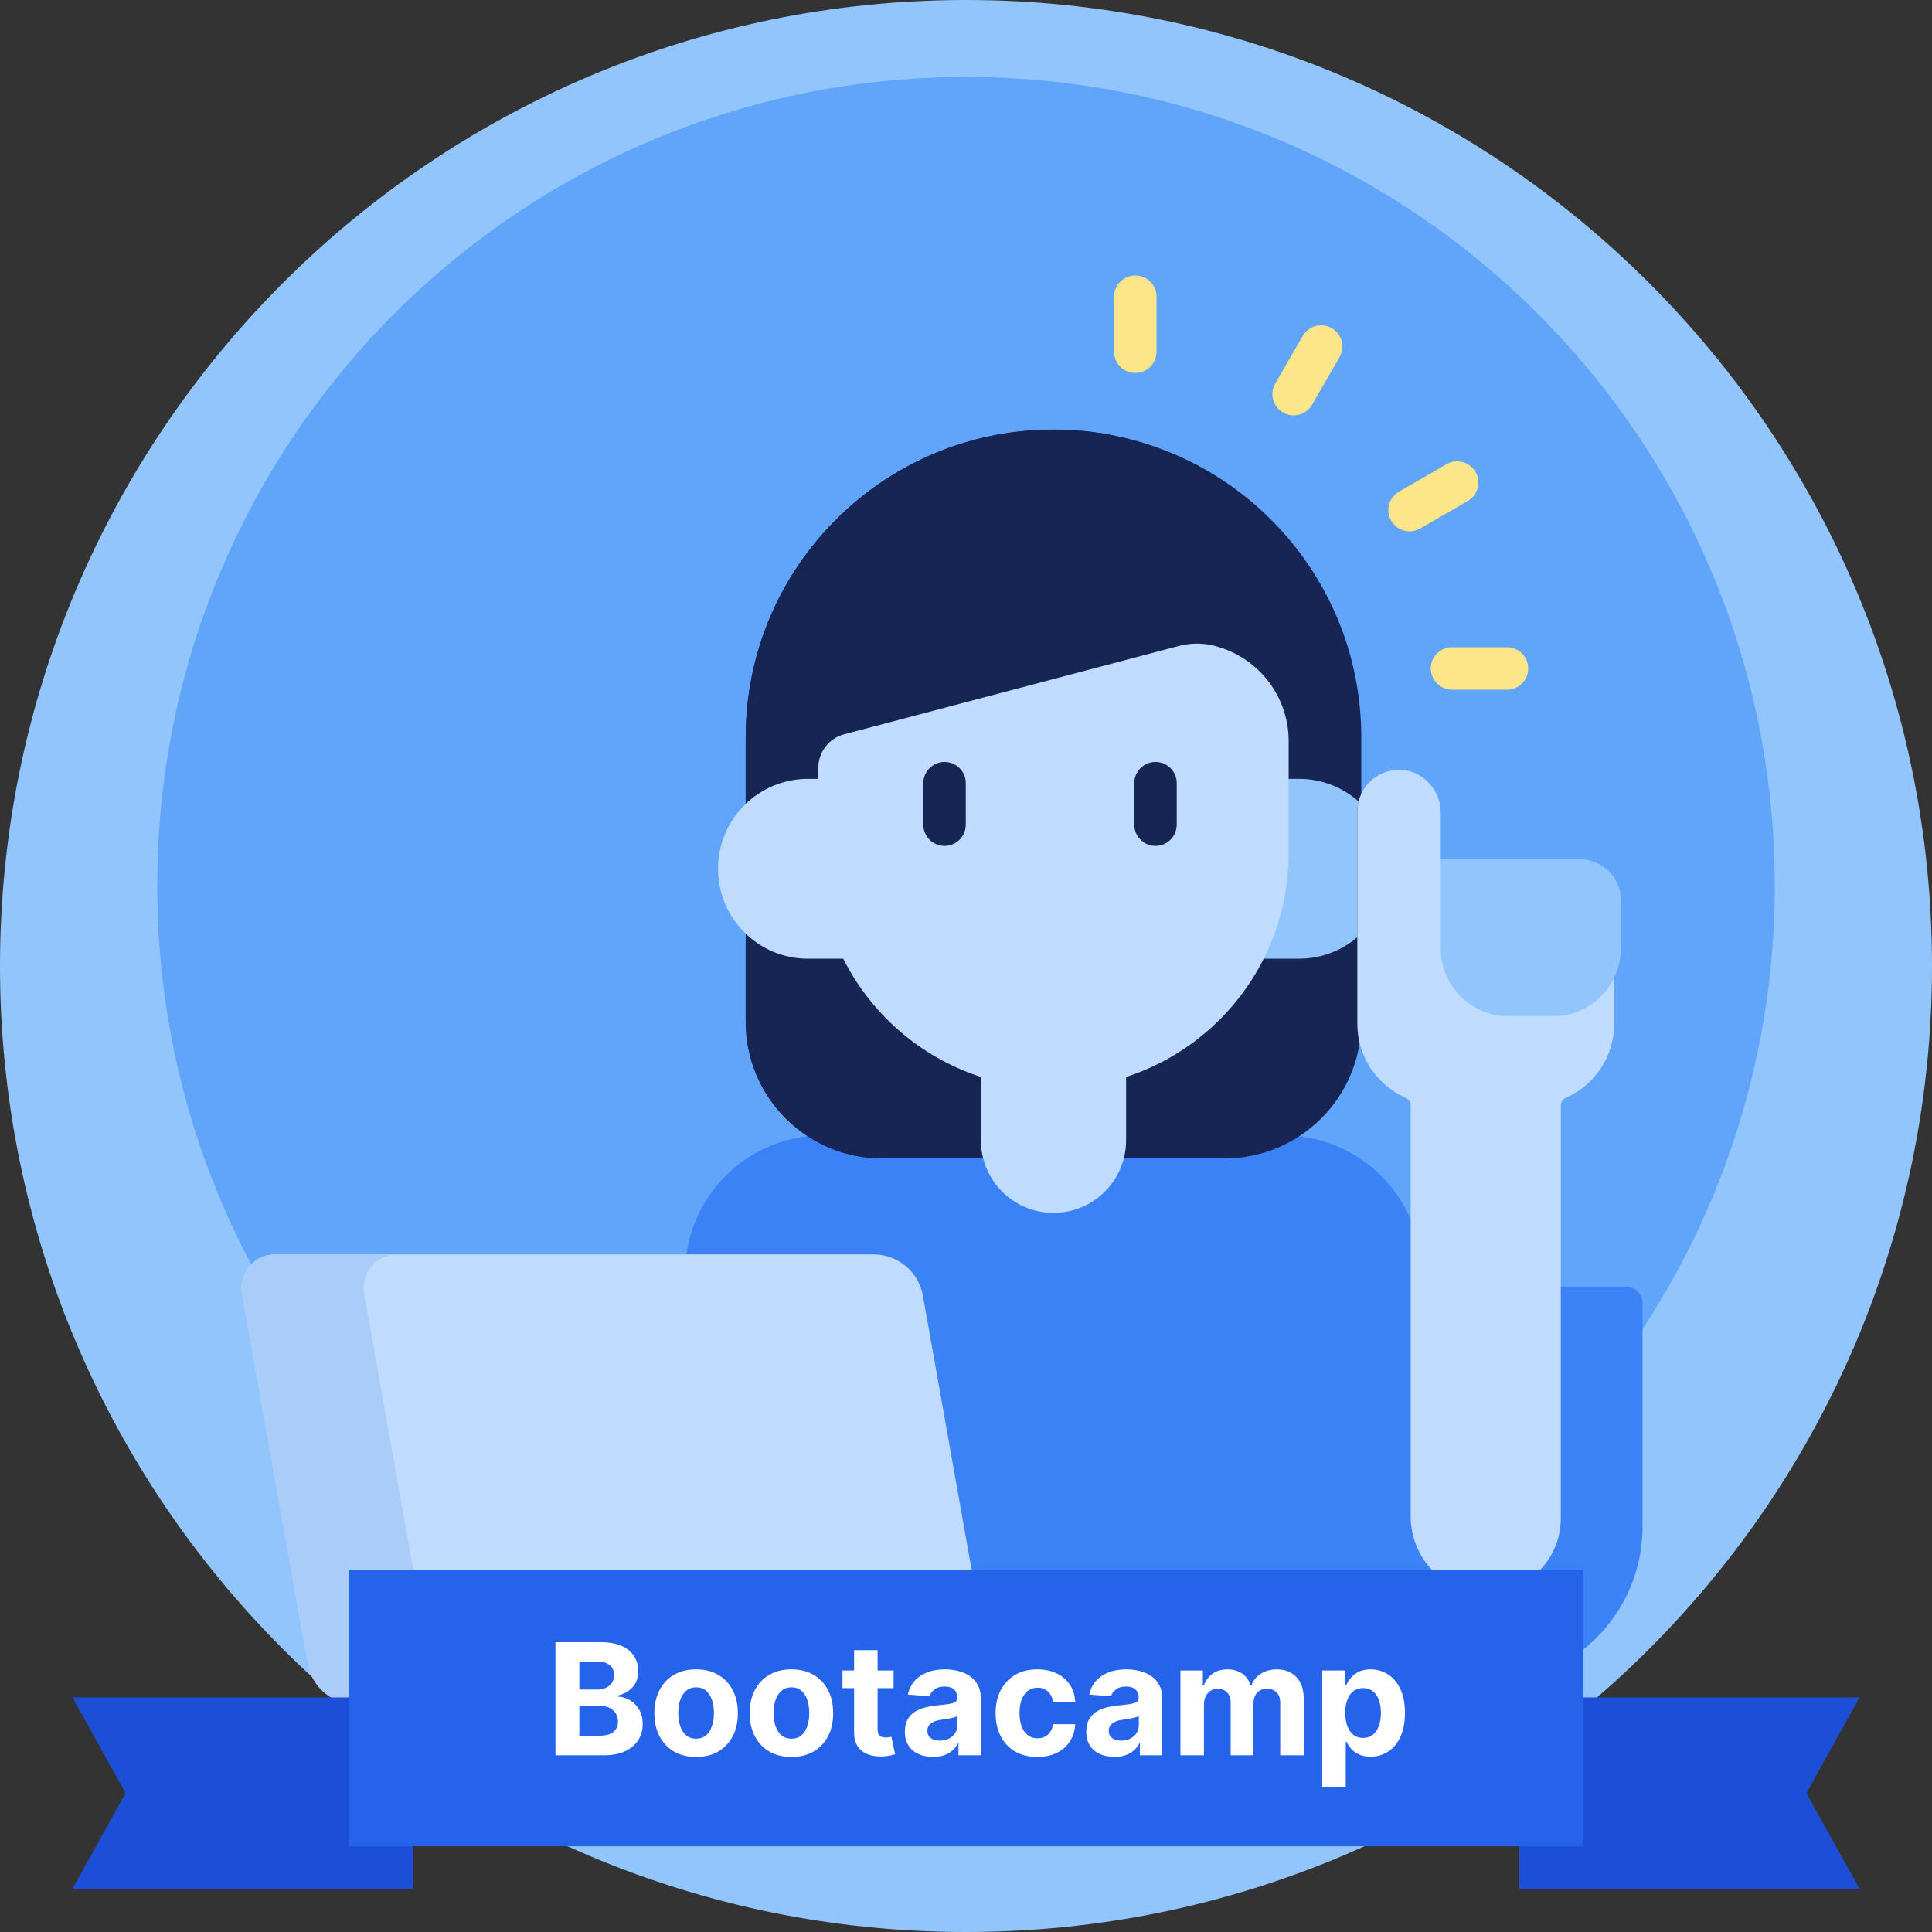
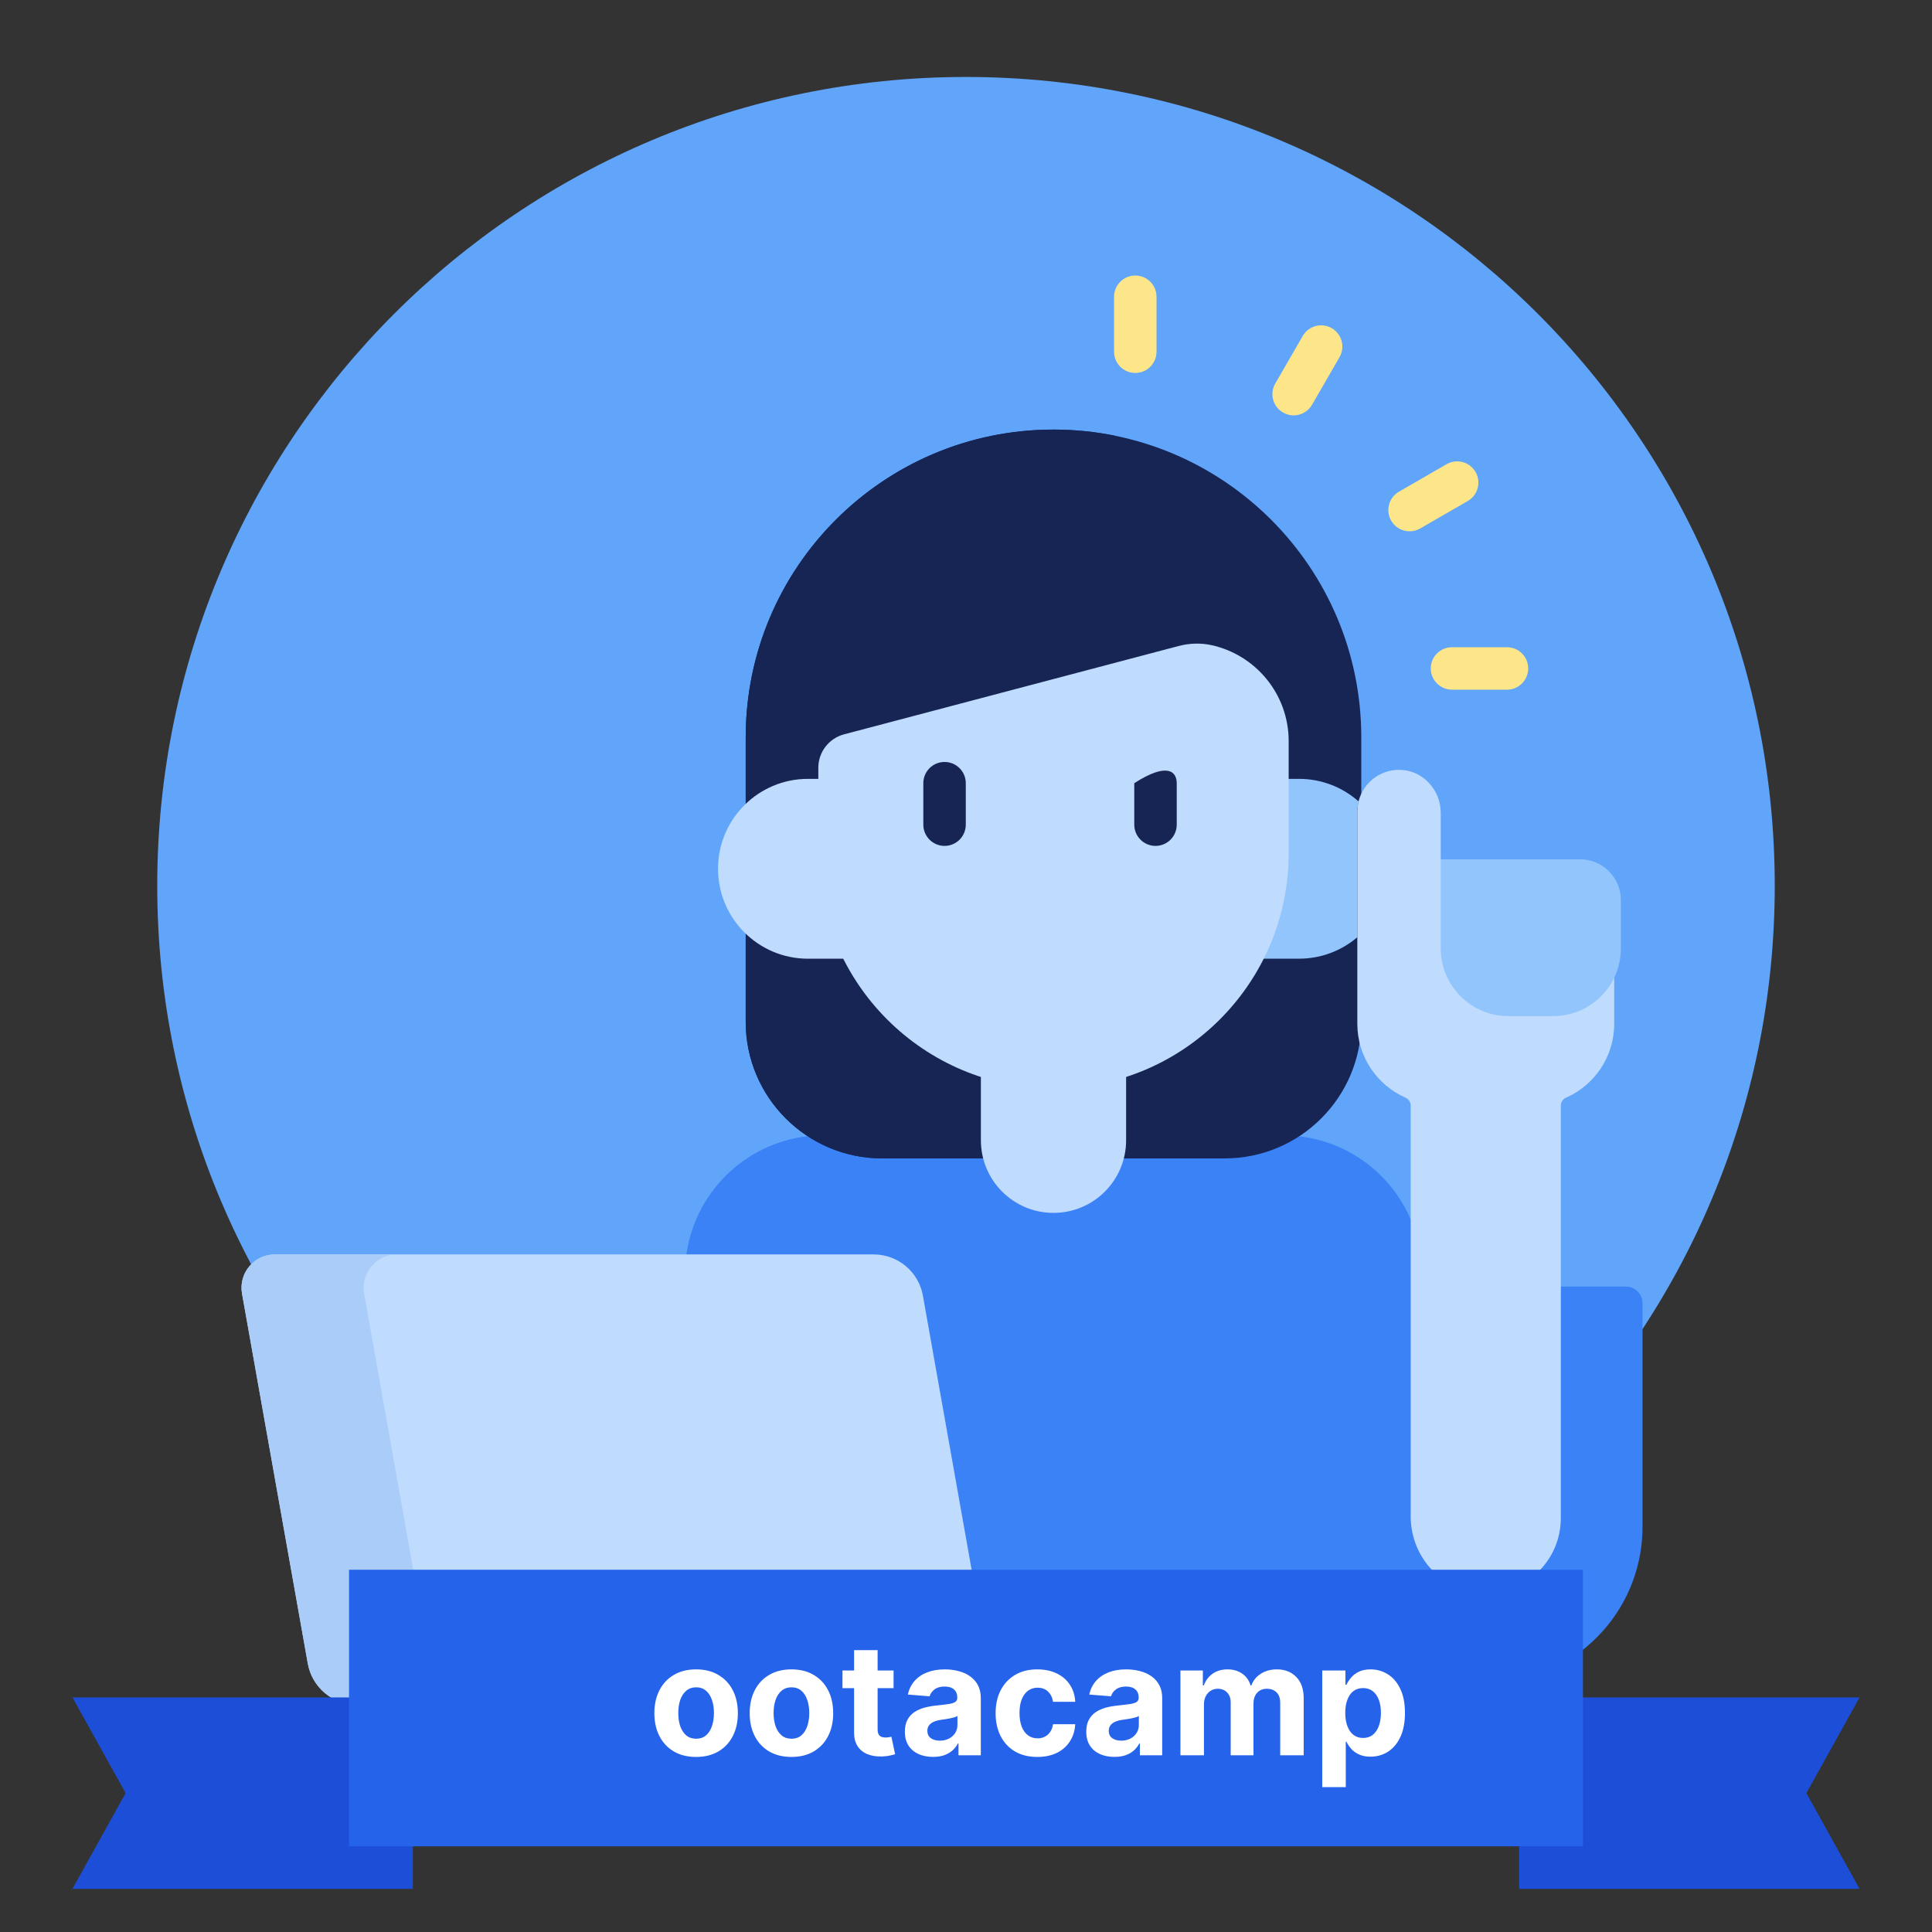
<svg xmlns="http://www.w3.org/2000/svg" width="80" height="80" viewBox="0 0 80 80" fill="none">
  <rect x="0" y="0" width="80" height="80" fill="#333333" stroke="none" />
  <g clip-path="url(#clip0_2_643)">
-     <path d="M80 40C80 62.091 62.091 80 40 80C17.909 80 0 62.091 0 40C0 17.909 17.909 0 40 0C62.091 0 80 17.909 80 40Z" fill="#93C5FD" />
    <path d="M73.489 36.676C73.489 55.172 58.495 70.165 40 70.165C21.505 70.165 6.511 55.172 6.511 36.676C6.511 18.181 21.505 3.187 40 3.187C58.495 3.187 73.489 18.181 73.489 36.676Z" fill="#60A5FA" />
    <g clip-path="url(#clip1_2_643)">
      <path d="M55.722 53.391H58.532V50.808L58.414 50.495C57.621 48.639 55.877 47.287 53.794 47.052H53.572C52.736 47.558 51.757 47.85 50.711 47.85H36.535C35.489 47.85 34.509 47.558 33.674 47.052H33.452C30.818 47.349 28.726 49.431 28.414 52.06H36.176C37.125 52.06 37.935 52.738 38.101 53.672L40.344 66.287H46.891C47.588 66.287 48.155 66.855 48.155 67.552V68.95H58.473L58.481 68.822C56.425 67.703 55.149 65.562 55.149 63.221V53.965C55.149 53.648 55.406 53.391 55.722 53.391Z" fill="#3B82F6" />
      <path d="M35.439 52.06C35.642 50.351 36.597 48.873 37.965 47.967H36.535C35.397 47.967 34.339 47.63 33.452 47.052C30.818 47.349 28.726 49.431 28.414 52.06H35.439Z" fill="#3B82F6" />
      <path d="M50.711 47.967H36.535C33.41 47.967 30.878 45.434 30.878 42.31V30.533C30.878 23.494 36.584 17.788 43.623 17.788C50.662 17.788 56.368 23.494 56.368 30.533V42.31C56.368 45.434 53.835 47.967 50.711 47.967Z" fill="#172554" />
      <path d="M33.455 32.251H33.885V31.791C33.885 31.141 34.323 30.573 34.952 30.407L35.967 30.139C36.149 24.146 40.466 19.193 46.163 18.041C45.342 17.875 44.493 17.788 43.623 17.788C36.584 17.788 30.878 23.494 30.878 30.533V33.289C31.547 32.647 32.455 32.251 33.455 32.251Z" fill="#172554" />
      <path d="M35.958 42.31V41.333C35.561 40.826 35.212 40.279 34.92 39.698H33.456C32.455 39.698 31.547 39.302 30.878 38.66V42.31C30.878 45.434 33.41 47.967 36.535 47.967H40.71C40.704 47.942 40.698 47.916 40.693 47.891C38.007 47.45 35.958 45.12 35.958 42.31Z" fill="#172554" />
      <path d="M43.623 44.951C42.573 44.951 41.562 44.779 40.616 44.467V47.216C40.616 48.877 41.962 50.223 43.623 50.223C45.284 50.223 46.63 48.877 46.63 47.216V44.467C45.683 44.779 44.673 44.951 43.623 44.951Z" fill="#BFDBFE" />
      <path d="M34.002 35.33V32.251H33.456C31.399 32.251 29.732 33.918 29.732 35.974C29.732 38.031 31.399 39.698 33.456 39.698H35.055C34.384 38.386 34.002 36.902 34.002 35.33Z" fill="#BFDBFE" />
      <path d="M53.79 32.251H53.243V35.33C53.243 36.902 52.862 38.386 52.191 39.697H53.79C54.712 39.697 55.554 39.362 56.204 38.808V33.602C56.204 33.459 56.224 33.32 56.257 33.186C55.6 32.605 54.737 32.251 53.79 32.251Z" fill="#93C5FD" />
      <path d="M48.799 26.751L34.952 30.407C34.323 30.573 33.885 31.141 33.885 31.791V35.33C33.885 40.708 38.245 45.068 43.623 45.068C49.001 45.068 53.361 40.708 53.361 35.33V30.688C53.361 28.738 51.987 27.108 50.155 26.712C49.707 26.616 49.242 26.634 48.799 26.751Z" fill="#BFDBFE" />
      <path d="M39.112 35.027C38.627 35.027 38.233 34.633 38.233 34.148V32.43C38.233 31.944 38.627 31.551 39.112 31.551C39.597 31.551 39.991 31.944 39.991 32.43V34.148C39.991 34.633 39.597 35.027 39.112 35.027Z" fill="#172554" />
-       <path d="M47.847 35.027C47.362 35.027 46.968 34.633 46.968 34.148V32.43C46.968 31.944 47.362 31.551 47.847 31.551C48.333 31.551 48.726 31.944 48.726 32.43V34.148C48.726 34.633 48.333 35.027 47.847 35.027Z" fill="#172554" />
+       <path d="M47.847 35.027C47.362 35.027 46.968 34.633 46.968 34.148V32.43C48.333 31.551 48.726 31.944 48.726 32.43V34.148C48.726 34.633 48.333 35.027 47.847 35.027Z" fill="#172554" />
      <path d="M67.323 53.274H64.513V62.864C64.513 64.513 63.172 65.855 61.522 65.855C61.495 65.855 61.466 65.854 61.438 65.853C59.836 65.809 58.532 64.439 58.532 62.799V53.274H55.722C55.341 53.274 55.031 53.583 55.031 53.965V63.221C55.031 65.702 56.424 67.858 58.471 68.95H64.574C66.62 67.858 68.013 65.702 68.013 63.221V53.965C68.013 53.583 67.704 53.274 67.323 53.274Z" fill="#3B82F6" />
      <path d="M66.742 40.42C66.311 41.328 65.385 41.958 64.315 41.958H62.46C60.979 41.958 59.775 40.753 59.775 39.273V35.7L59.658 35.582V33.657C59.658 32.724 58.941 31.919 58.009 31.878C57.02 31.834 56.204 32.623 56.204 33.602V42.394C56.204 43.761 57.025 44.936 58.2 45.454C58.33 45.511 58.414 45.638 58.414 45.78V62.799C58.414 64.493 59.742 65.924 61.435 65.971C63.191 66.019 64.63 64.609 64.63 62.864V45.78C64.63 45.638 64.715 45.511 64.845 45.454C66.02 44.936 66.841 43.761 66.841 42.394V40.487L66.742 40.42Z" fill="#BFDBFE" />
      <path d="M64.315 42.075H62.46C60.912 42.075 59.658 40.82 59.658 39.273V35.582H65.426C66.359 35.582 67.117 36.34 67.117 37.274V39.273C67.117 40.82 65.862 42.075 64.315 42.075Z" fill="#93C5FD" />
      <path d="M46.891 66.17H40.323L41.018 70.079L41.228 70.591H48.272V67.552C48.272 66.789 47.654 66.17 46.891 66.17Z" fill="#CDBFBA" />
      <path d="M41.227 70.591H14.784C13.78 70.591 12.92 69.87 12.745 68.881L10.022 53.566C9.871 52.719 10.522 51.943 11.382 51.943H36.176C37.181 51.943 38.04 52.663 38.216 53.652L41.227 70.591Z" fill="#BFDBFE" />
      <path d="M17.8 68.881L15.077 53.566C14.927 52.719 15.578 51.943 16.437 51.943H11.382C10.522 51.943 9.871 52.719 10.022 53.566L12.745 68.881C12.92 69.87 13.78 70.591 14.784 70.591H19.84C18.836 70.591 17.976 69.87 17.8 68.881Z" fill="#A9CCF8" />
      <path d="M47.01 15.443C46.524 15.443 46.131 15.05 46.131 14.564V12.288C46.131 11.803 46.524 11.409 47.01 11.409C47.495 11.409 47.889 11.803 47.889 12.288V14.564C47.889 15.05 47.495 15.443 47.01 15.443Z" fill="#FDE68A" />
      <path d="M62.4 28.558H60.124C59.639 28.558 59.245 28.164 59.245 27.679C59.245 27.193 59.639 26.8 60.124 26.8H62.4C62.885 26.8 63.279 27.193 63.279 27.679C63.279 28.164 62.886 28.558 62.4 28.558Z" fill="#FDE68A" />
      <path d="M58.368 22C58.064 22 57.769 21.843 57.606 21.561C57.363 21.141 57.507 20.603 57.928 20.36L59.899 19.222C60.319 18.98 60.857 19.124 61.099 19.544C61.342 19.964 61.198 20.502 60.778 20.745L58.806 21.883C58.668 21.962 58.517 22 58.368 22Z" fill="#FDE68A" />
      <path d="M53.566 17.2C53.417 17.2 53.266 17.162 53.128 17.082C52.707 16.84 52.563 16.302 52.806 15.882L53.944 13.911C54.187 13.491 54.724 13.346 55.145 13.589C55.565 13.832 55.709 14.369 55.466 14.79L54.328 16.761C54.165 17.043 53.87 17.2 53.566 17.2Z" fill="#FDE68A" />
    </g>
    <path d="M62.905 70.286H77L74.798 74.25L77 78.214H62.905V70.286Z" fill="#1D4ED8" />
    <path d="M17.095 70.286H3L5.202 74.25L3 78.214H17.095V70.286Z" fill="#1D4ED8" />
    <rect x="14.452" y="65" width="51.095" height="11.452" fill="#2563EB" />
-     <path d="M23 72.683V68H24.875C25.22 68 25.507 68.051 25.737 68.153C25.967 68.255 26.14 68.397 26.256 68.579C26.372 68.758 26.43 68.966 26.43 69.201C26.43 69.383 26.393 69.544 26.32 69.683C26.247 69.82 26.146 69.933 26.018 70.021C25.892 70.108 25.747 70.17 25.584 70.207V70.252C25.762 70.26 25.929 70.31 26.085 70.403C26.242 70.496 26.369 70.626 26.466 70.794C26.564 70.96 26.613 71.159 26.613 71.389C26.613 71.637 26.551 71.859 26.428 72.054C26.306 72.248 26.125 72.401 25.886 72.514C25.646 72.626 25.351 72.683 25.001 72.683H23ZM23.99 71.874H24.797C25.073 71.874 25.274 71.821 25.401 71.716C25.527 71.609 25.591 71.467 25.591 71.29C25.591 71.161 25.559 71.046 25.497 70.947C25.434 70.848 25.345 70.771 25.229 70.714C25.115 70.658 24.979 70.63 24.82 70.63H23.99V71.874ZM23.99 69.96H24.724C24.86 69.96 24.98 69.936 25.085 69.889C25.192 69.84 25.276 69.771 25.337 69.683C25.399 69.594 25.431 69.489 25.431 69.365C25.431 69.196 25.37 69.059 25.25 68.956C25.131 68.852 24.962 68.8 24.742 68.8H23.99V69.96Z" fill="white" />
    <path d="M28.824 72.751C28.469 72.751 28.162 72.676 27.903 72.525C27.645 72.373 27.446 72.161 27.306 71.889C27.166 71.617 27.096 71.3 27.096 70.941C27.096 70.578 27.166 70.261 27.306 69.989C27.446 69.716 27.645 69.505 27.903 69.354C28.162 69.201 28.469 69.125 28.824 69.125C29.179 69.125 29.486 69.201 29.743 69.354C30.003 69.505 30.202 69.716 30.343 69.989C30.483 70.261 30.553 70.578 30.553 70.941C30.553 71.3 30.483 71.617 30.343 71.889C30.202 72.161 30.003 72.373 29.743 72.525C29.486 72.676 29.179 72.751 28.824 72.751ZM28.829 71.997C28.99 71.997 29.125 71.951 29.233 71.86C29.342 71.767 29.423 71.64 29.478 71.48C29.535 71.32 29.563 71.138 29.563 70.934C29.563 70.729 29.535 70.547 29.478 70.387C29.423 70.227 29.342 70.101 29.233 70.008C29.125 69.915 28.99 69.868 28.829 69.868C28.666 69.868 28.529 69.915 28.417 70.008C28.308 70.101 28.224 70.227 28.168 70.387C28.113 70.547 28.086 70.729 28.086 70.934C28.086 71.138 28.113 71.32 28.168 71.48C28.224 71.64 28.308 71.767 28.417 71.86C28.529 71.951 28.666 71.997 28.829 71.997Z" fill="white" />
    <path d="M32.772 72.751C32.417 72.751 32.109 72.676 31.85 72.525C31.593 72.373 31.394 72.161 31.253 71.889C31.113 71.617 31.043 71.3 31.043 70.941C31.043 70.578 31.113 70.261 31.253 69.989C31.394 69.716 31.593 69.505 31.85 69.354C32.109 69.201 32.417 69.125 32.772 69.125C33.127 69.125 33.433 69.201 33.691 69.354C33.95 69.505 34.15 69.716 34.29 69.989C34.43 70.261 34.5 70.578 34.5 70.941C34.5 71.3 34.43 71.617 34.29 71.889C34.15 72.161 33.95 72.373 33.691 72.525C33.433 72.676 33.127 72.751 32.772 72.751ZM32.776 71.997C32.938 71.997 33.073 71.951 33.181 71.86C33.289 71.767 33.371 71.64 33.426 71.48C33.482 71.32 33.51 71.138 33.51 70.934C33.51 70.729 33.482 70.547 33.426 70.387C33.371 70.227 33.289 70.101 33.181 70.008C33.073 69.915 32.938 69.868 32.776 69.868C32.613 69.868 32.476 69.915 32.365 70.008C32.255 70.101 32.172 70.227 32.115 70.387C32.061 70.547 32.033 70.729 32.033 70.934C32.033 71.138 32.061 71.32 32.115 71.48C32.172 71.64 32.255 71.767 32.365 71.86C32.476 71.951 32.613 71.997 32.776 71.997Z" fill="white" />
    <path d="M37.001 69.171V69.902H34.885V69.171H37.001ZM35.366 68.329H36.34V71.604C36.34 71.694 36.353 71.764 36.381 71.814C36.408 71.863 36.446 71.897 36.495 71.917C36.545 71.937 36.603 71.947 36.669 71.947C36.715 71.947 36.76 71.943 36.806 71.935C36.852 71.926 36.887 71.919 36.911 71.915L37.065 72.639C37.016 72.655 36.947 72.672 36.859 72.692C36.77 72.713 36.663 72.726 36.536 72.731C36.302 72.74 36.096 72.709 35.919 72.637C35.744 72.566 35.607 72.454 35.51 72.303C35.412 72.152 35.364 71.962 35.366 71.732V68.329Z" fill="white" />
    <path d="M38.635 72.749C38.411 72.749 38.211 72.71 38.036 72.633C37.861 72.553 37.722 72.437 37.62 72.283C37.519 72.127 37.469 71.934 37.469 71.702C37.469 71.507 37.505 71.343 37.577 71.21C37.648 71.078 37.746 70.971 37.869 70.89C37.993 70.809 38.133 70.749 38.29 70.707C38.448 70.666 38.615 70.637 38.788 70.62C38.993 70.599 39.157 70.579 39.282 70.561C39.407 70.541 39.498 70.512 39.554 70.474C39.611 70.436 39.639 70.38 39.639 70.305V70.291C39.639 70.146 39.593 70.034 39.502 69.955C39.412 69.876 39.284 69.836 39.118 69.836C38.942 69.836 38.803 69.875 38.699 69.953C38.596 70.029 38.527 70.125 38.493 70.241L37.593 70.168C37.638 69.954 37.728 69.77 37.862 69.614C37.996 69.457 38.169 69.337 38.381 69.253C38.595 69.168 38.842 69.125 39.122 69.125C39.317 69.125 39.504 69.148 39.682 69.194C39.862 69.239 40.022 69.31 40.16 69.406C40.3 69.502 40.411 69.626 40.492 69.777C40.573 69.926 40.613 70.105 40.613 70.314V72.683H39.689V72.196H39.662C39.605 72.306 39.53 72.402 39.435 72.486C39.341 72.569 39.227 72.633 39.095 72.681C38.962 72.726 38.809 72.749 38.635 72.749ZM38.914 72.077C39.057 72.077 39.184 72.049 39.294 71.992C39.403 71.934 39.49 71.857 39.552 71.759C39.615 71.662 39.646 71.551 39.646 71.428V71.055C39.615 71.075 39.573 71.093 39.52 71.11C39.468 71.125 39.41 71.139 39.344 71.153C39.278 71.165 39.213 71.177 39.147 71.188C39.082 71.197 39.022 71.205 38.969 71.213C38.855 71.229 38.755 71.256 38.669 71.293C38.584 71.329 38.518 71.379 38.471 71.441C38.423 71.502 38.4 71.579 38.4 71.67C38.4 71.803 38.448 71.904 38.544 71.974C38.641 72.043 38.765 72.077 38.914 72.077Z" fill="white" />
    <path d="M42.954 72.751C42.594 72.751 42.285 72.675 42.026 72.523C41.768 72.369 41.57 72.156 41.431 71.883C41.294 71.61 41.226 71.296 41.226 70.941C41.226 70.581 41.295 70.265 41.434 69.994C41.574 69.721 41.773 69.508 42.031 69.356C42.288 69.202 42.594 69.125 42.95 69.125C43.256 69.125 43.524 69.181 43.755 69.292C43.985 69.403 44.167 69.559 44.301 69.761C44.435 69.962 44.509 70.198 44.523 70.469H43.604C43.578 70.294 43.509 70.153 43.398 70.046C43.288 69.938 43.144 69.884 42.966 69.884C42.815 69.884 42.683 69.925 42.57 70.008C42.459 70.088 42.372 70.207 42.309 70.362C42.247 70.517 42.216 70.706 42.216 70.927C42.216 71.151 42.246 71.341 42.307 71.499C42.37 71.656 42.457 71.775 42.57 71.858C42.683 71.94 42.815 71.981 42.966 71.981C43.077 71.981 43.177 71.958 43.265 71.912C43.355 71.867 43.429 71.8 43.487 71.713C43.547 71.625 43.585 71.519 43.604 71.396H44.523C44.508 71.664 44.434 71.9 44.303 72.104C44.174 72.307 43.995 72.466 43.766 72.58C43.537 72.694 43.267 72.751 42.954 72.751Z" fill="white" />
    <path d="M46.147 72.749C45.922 72.749 45.723 72.71 45.547 72.633C45.372 72.553 45.233 72.437 45.131 72.283C45.031 72.127 44.98 71.934 44.98 71.702C44.98 71.507 45.016 71.343 45.088 71.21C45.16 71.078 45.257 70.971 45.381 70.89C45.504 70.809 45.644 70.749 45.801 70.707C45.96 70.666 46.126 70.637 46.3 70.62C46.504 70.599 46.669 70.579 46.794 70.561C46.919 70.541 47.009 70.512 47.066 70.474C47.122 70.436 47.15 70.38 47.15 70.305V70.291C47.15 70.146 47.105 70.034 47.013 69.955C46.923 69.876 46.795 69.836 46.629 69.836C46.454 69.836 46.314 69.875 46.211 69.953C46.107 70.029 46.038 70.125 46.005 70.241L45.104 70.168C45.15 69.954 45.24 69.77 45.374 69.614C45.508 69.457 45.681 69.337 45.893 69.253C46.106 69.168 46.353 69.125 46.634 69.125C46.829 69.125 47.016 69.148 47.194 69.194C47.374 69.239 47.533 69.31 47.672 69.406C47.812 69.502 47.922 69.626 48.003 69.777C48.084 69.926 48.124 70.105 48.124 70.314V72.683H47.201V72.196H47.173C47.117 72.306 47.041 72.402 46.947 72.486C46.852 72.569 46.739 72.633 46.606 72.681C46.474 72.726 46.32 72.749 46.147 72.749ZM46.426 72.077C46.569 72.077 46.695 72.049 46.805 71.992C46.915 71.934 47.001 71.857 47.063 71.759C47.126 71.662 47.157 71.551 47.157 71.428V71.055C47.127 71.075 47.085 71.093 47.032 71.11C46.98 71.125 46.921 71.139 46.855 71.153C46.79 71.165 46.724 71.177 46.659 71.188C46.593 71.197 46.534 71.205 46.48 71.213C46.366 71.229 46.266 71.256 46.181 71.293C46.096 71.329 46.029 71.379 45.982 71.441C45.935 71.502 45.911 71.579 45.911 71.67C45.911 71.803 45.959 71.904 46.055 71.974C46.153 72.043 46.276 72.077 46.426 72.077Z" fill="white" />
    <path d="M48.879 72.683V69.171H49.807V69.79H49.848C49.922 69.585 50.043 69.422 50.214 69.303C50.385 69.184 50.589 69.125 50.827 69.125C51.068 69.125 51.273 69.185 51.442 69.306C51.611 69.424 51.724 69.586 51.781 69.79H51.817C51.889 69.589 52.018 69.428 52.206 69.308C52.395 69.186 52.618 69.125 52.876 69.125C53.203 69.125 53.469 69.229 53.674 69.438C53.88 69.646 53.983 69.94 53.983 70.321V72.683H53.011V70.513C53.011 70.318 52.959 70.171 52.855 70.074C52.752 69.976 52.622 69.928 52.467 69.928C52.29 69.928 52.152 69.984 52.053 70.097C51.953 70.208 51.904 70.355 51.904 70.538V72.683H50.96V70.492C50.96 70.32 50.91 70.183 50.811 70.081C50.713 69.979 50.585 69.928 50.425 69.928C50.316 69.928 50.219 69.955 50.132 70.01C50.047 70.063 49.979 70.139 49.928 70.236C49.878 70.332 49.853 70.445 49.853 70.575V72.683H48.879Z" fill="white" />
    <path d="M54.751 74V69.171H55.711V69.761H55.754C55.797 69.666 55.859 69.57 55.94 69.473C56.022 69.374 56.129 69.291 56.26 69.226C56.392 69.159 56.557 69.125 56.754 69.125C57.01 69.125 57.246 69.192 57.462 69.326C57.679 69.459 57.852 69.659 57.981 69.928C58.111 70.194 58.176 70.529 58.176 70.931C58.176 71.323 58.112 71.654 57.986 71.924C57.861 72.192 57.69 72.396 57.474 72.534C57.259 72.671 57.018 72.74 56.751 72.74C56.562 72.74 56.401 72.709 56.269 72.646C56.138 72.584 56.03 72.505 55.946 72.411C55.862 72.315 55.798 72.218 55.754 72.12H55.725V74H54.751ZM55.704 70.927C55.704 71.136 55.733 71.318 55.791 71.473C55.849 71.629 55.933 71.75 56.042 71.837C56.152 71.922 56.285 71.965 56.443 71.965C56.601 71.965 56.735 71.921 56.845 71.835C56.955 71.746 57.038 71.624 57.094 71.469C57.152 71.312 57.181 71.131 57.181 70.927C57.181 70.724 57.153 70.546 57.096 70.392C57.04 70.238 56.957 70.117 56.847 70.031C56.737 69.944 56.603 69.9 56.443 69.9C56.284 69.9 56.15 69.942 56.04 70.026C55.932 70.11 55.849 70.229 55.791 70.383C55.733 70.537 55.704 70.718 55.704 70.927Z" fill="white" />
  </g>
  <defs>
    <clipPath id="clip0_2_643">
      <rect width="80" height="80" fill="white" />
    </clipPath>
    <clipPath id="clip1_2_643">
      <rect width="60" height="60" fill="white" transform="translate(10 11)" />
    </clipPath>
  </defs>
</svg>